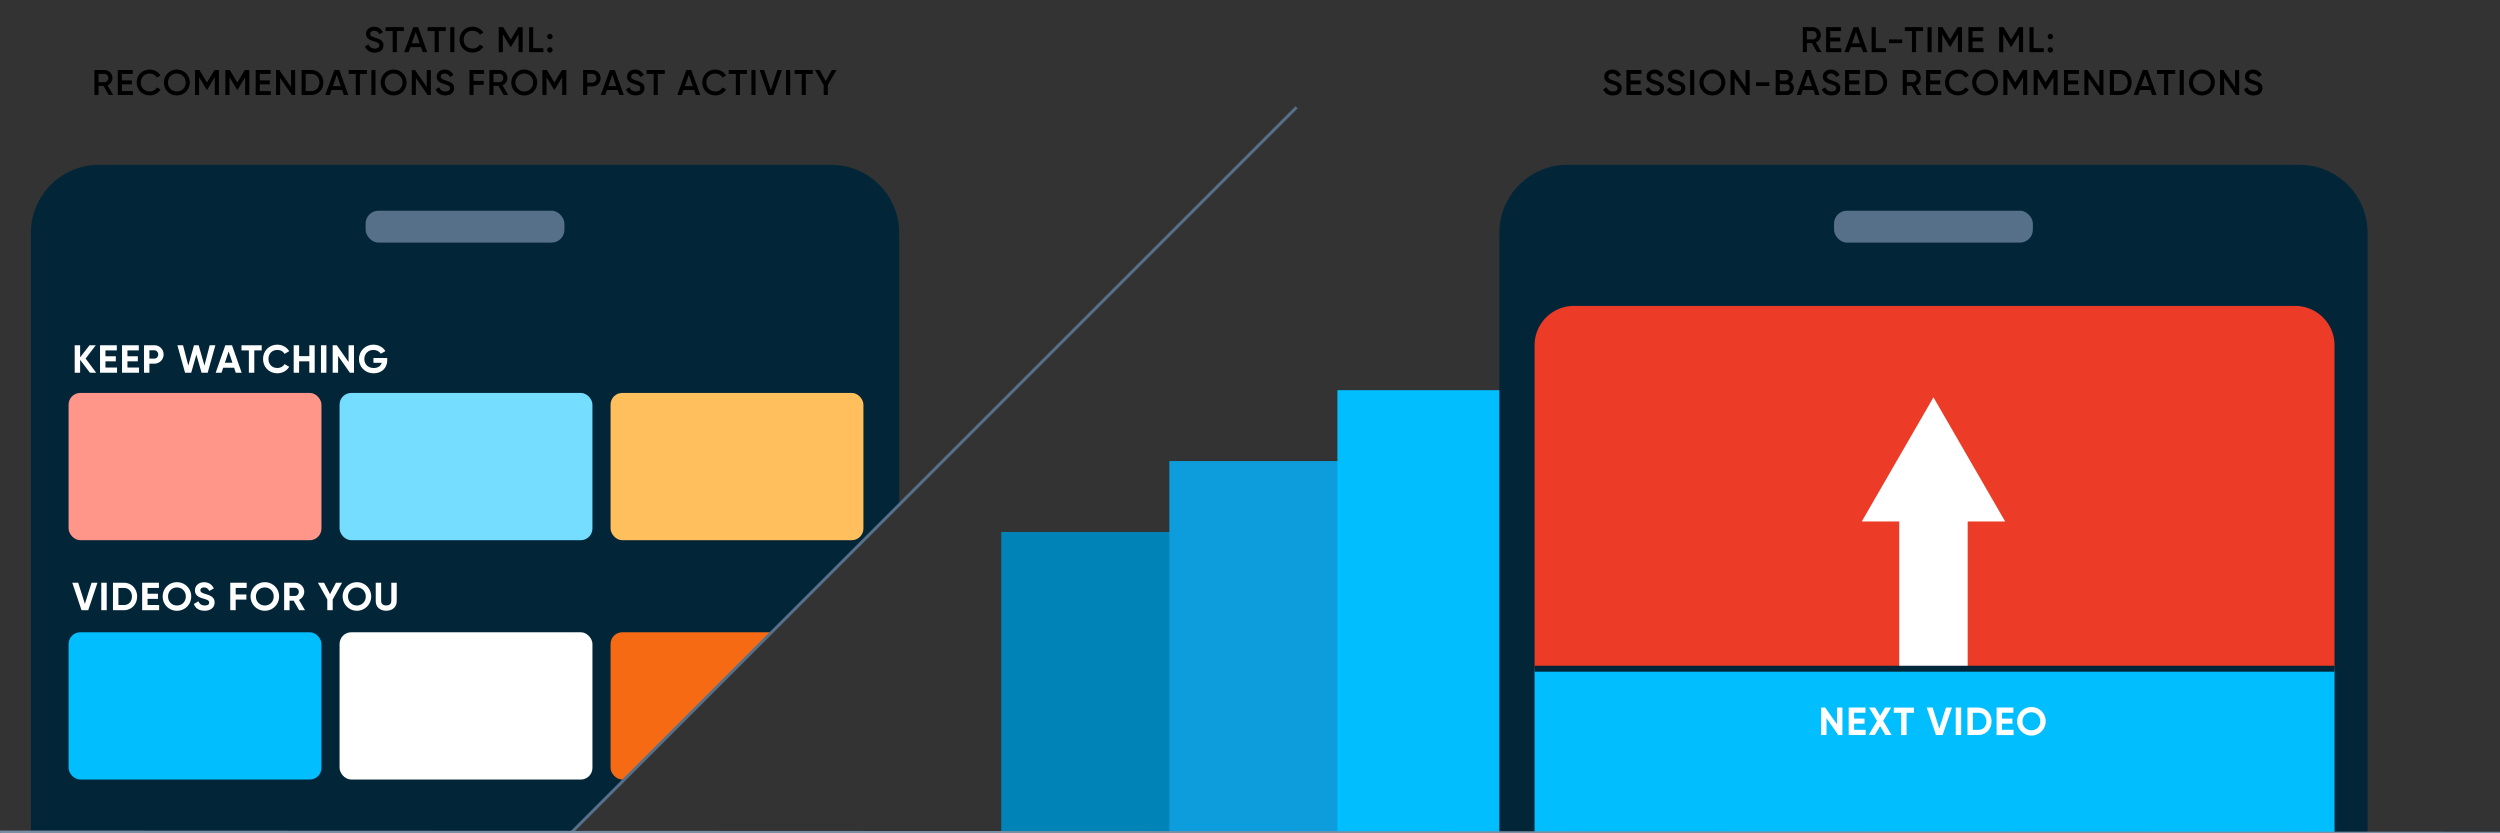
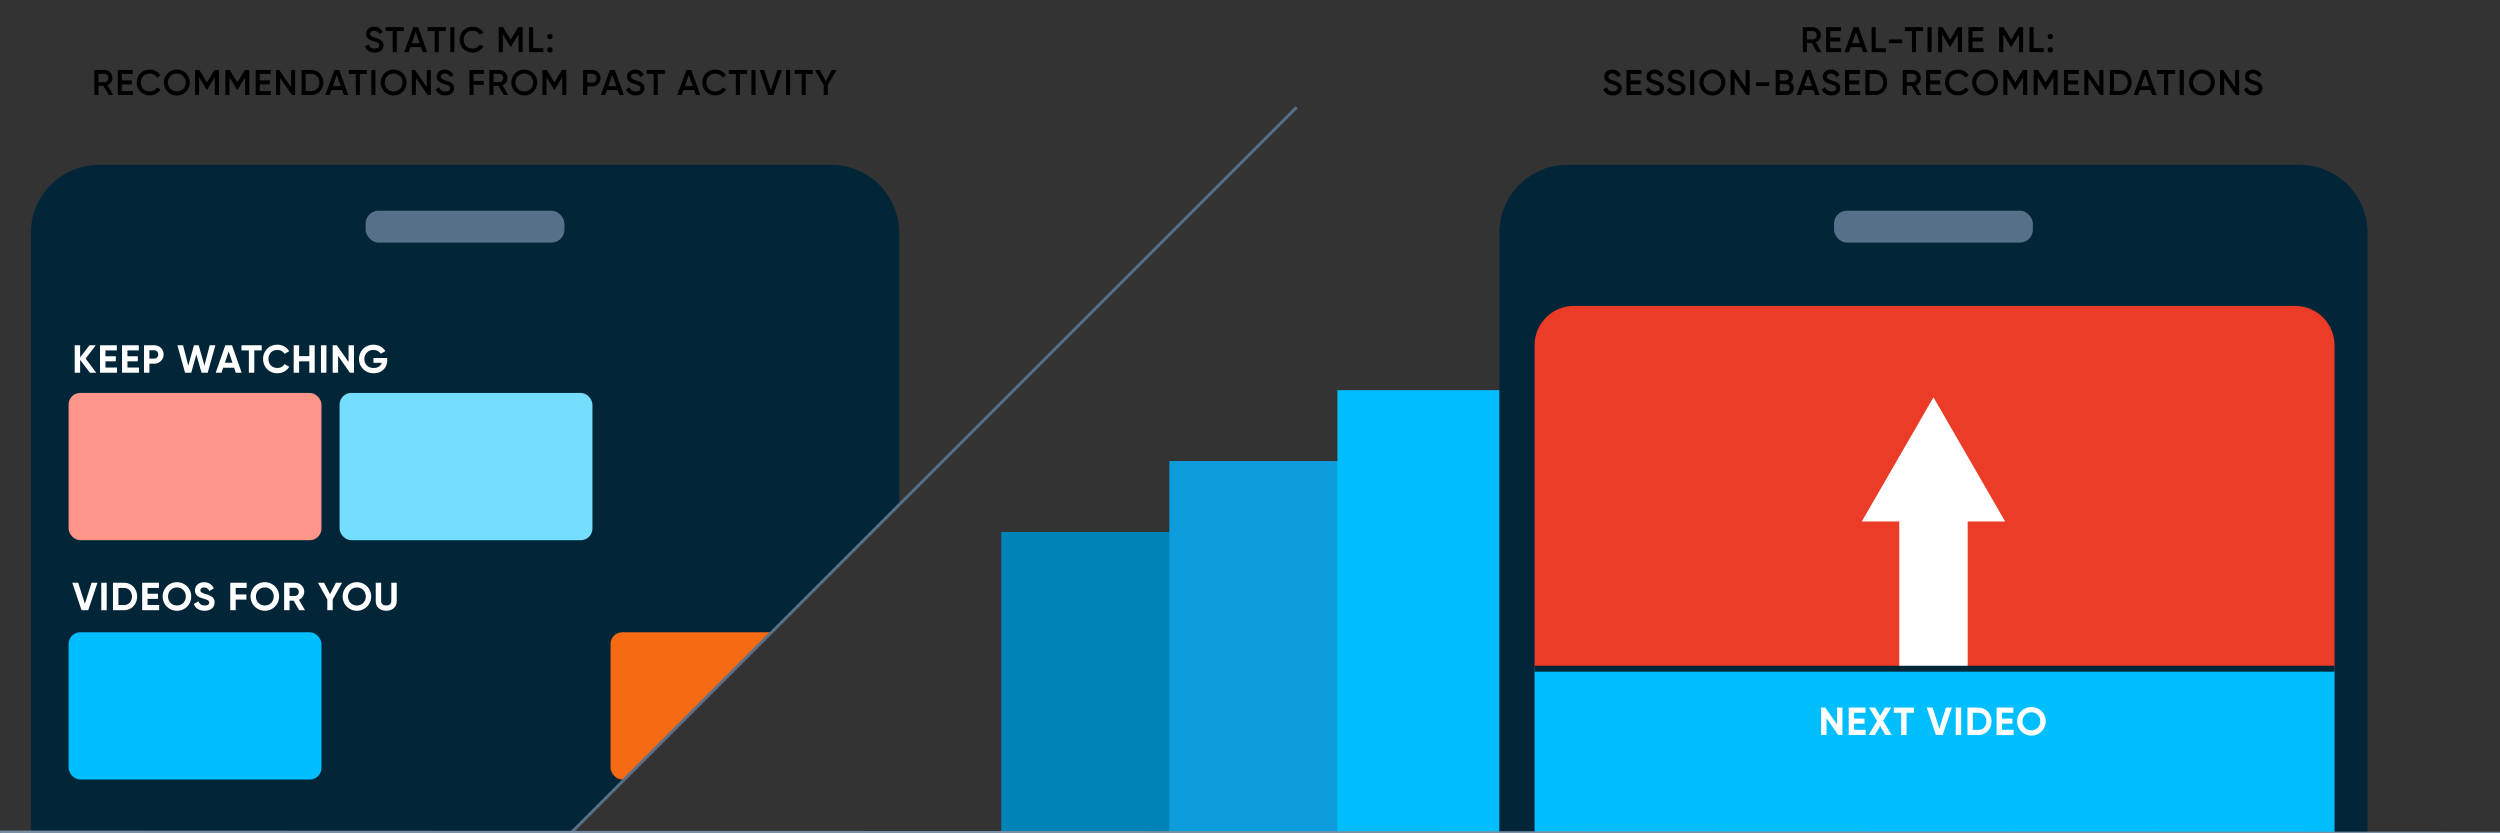
<svg xmlns="http://www.w3.org/2000/svg" xmlns:xlink="http://www.w3.org/1999/xlink" viewBox="0 0 840 280">
  <rect x="0" y="0" width="840" height="280" fill="#333333" stroke="none" />
  <defs>
    <clipPath id="A">
      <path d="M191.09 280.62L435.65 36.06H0v244.56h191.09z" fill="none" />
    </clipPath>
    <path id="B" d="M135.69 10.44h-2.36v7.08h-1.38v-7.08h-2.38V9.12h6.12v1.32z" />
    <path id="C" d="M141.47,15.83h-3.57l-.59,1.69h-1.5l3.05-8.4h1.65l3.03,8.4h-1.49l-.59-1.69Zm-.46-1.29l-1.33-3.79-1.33,3.79h2.66Z" />
    <path id="D" d="M175.61,17.52h-1.38v-5.98l-2.55,4.22h-.17l-2.55-4.23v6h-1.38V9.12h1.49l2.53,4.2,2.54-4.2h1.48v8.4Z" />
    <path id="E" d="M183.87 12.27c0-.5.4-.9.9-.9s.9.4.9.9-.41.9-.9.9a.91.91 0 0 1-.9-.9zm0 4.5c0-.5.4-.9.9-.9s.9.4.9.9-.41.9-.9.9a.91.91 0 0 1-.9-.9z" />
    <path id="F" d="M34.74,28.86h-1.63v3.06h-1.38v-8.4h3.36c1.5,0,2.7,1.2,2.7,2.7,0,1.08-.68,2.04-1.67,2.43l1.91,3.26h-1.51l-1.77-3.06Zm-1.63-1.24h1.98c.73,0,1.32-.62,1.32-1.4s-.59-1.4-1.32-1.4h-1.98v2.81Z" />
    <path id="G" d="M44.67,30.6v1.32h-5.1v-8.4h5.04v1.32h-3.66v2.18h3.36v1.31h-3.36v2.27h3.72Z" />
    <path id="H" d="M45.92 27.72c0-2.43 1.83-4.35 4.39-4.35 1.54 0 2.9.78 3.61 2l-1.2.7c-.44-.83-1.36-1.36-2.41-1.36-1.81 0-3.01 1.28-3.01 3.01s1.2 3.01 3.01 3.01c1.06 0 1.98-.53 2.41-1.36l1.2.68c-.7 1.22-2.06 2.01-3.61 2.01-2.55 0-4.39-1.92-4.39-4.35z" />
    <path id="I" d="M55.06 27.72a4.32 4.32 0 1 1 8.7 0c0 2.43-1.92 4.35-4.35 4.35s-4.35-1.92-4.35-4.35zm7.33 0c0-1.73-1.29-3.01-2.97-3.01s-2.97 1.28-2.97 3.01 1.3 3.01 2.97 3.01 2.97-1.28 2.97-3.01z" />
    <path id="J" d="M73.55,31.92h-1.38v-5.99l-2.55,4.22h-.17l-2.55-4.23v6h-1.38v-8.4h1.49l2.53,4.2,2.54-4.2h1.48v8.4Z" />
    <path id="K" d="M99.17,23.52v8.4h-1.08l-3.96-5.7v5.7h-1.38v-8.4h1.08l3.96,5.7v-5.7h1.38Z" />
    <path id="L" d="M108.65,27.72c0,2.34-1.7,4.2-4.02,4.2h-3.3v-8.4h3.3c2.31,0,4.02,1.85,4.02,4.2Zm-1.33,0c0-1.67-1.09-2.88-2.69-2.88h-1.92v5.76h1.92c1.6,0,2.69-1.22,2.69-2.88Z" />
    <path id="M" d="M123.28,24.84h-2.36v7.08h-1.38v-7.08h-2.38v-1.32h6.12v1.32Z" />
    <path id="N" d="M146.37 30.01l1.19-.7c.3.85.95 1.42 2.09 1.42s1.56-.49 1.56-1.1c0-.74-.66-1-1.91-1.38-1.31-.4-2.58-.88-2.58-2.46s1.28-2.42 2.7-2.42 2.4.73 2.93 1.85l-1.16.67c-.3-.67-.83-1.18-1.76-1.18-.8 0-1.32.41-1.32 1.04s.47.92 1.69 1.31c1.39.44 2.79.88 2.79 2.54 0 1.54-1.22 2.47-2.97 2.47-1.65 0-2.79-.82-3.24-2.06z" />
    <path id="O" d="M207.53,30.23h-3.57l-.59,1.69h-1.5l3.05-8.4h1.65l3.03,8.4h-1.49l-.59-1.69Zm-.46-1.29l-1.33-3.79-1.33,3.79h2.66Z" />
    <path id="P" d="M115.13 200.42c0-2.7 2.12-4.8 4.79-4.8s4.8 2.1 4.8 4.8a4.76 4.76 0 1 1-9.59 0zm7.77 0c0-1.78-1.31-3.03-2.98-3.03s-2.98 1.25-2.98 3.03 1.31 3.02 2.98 3.02 2.98-1.25 2.98-3.02z" />
  </defs>
  <path d="M122.64 15.61l1.19-.7c.3.85.95 1.42 2.09 1.42s1.56-.49 1.56-1.1c0-.74-.66-1-1.91-1.38-1.31-.4-2.58-.88-2.58-2.46s1.28-2.42 2.7-2.42 2.4.73 2.93 1.85l-1.16.67c-.3-.67-.83-1.17-1.76-1.17-.8 0-1.32.41-1.32 1.04s.47.92 1.69 1.31c1.39.44 2.79.88 2.79 2.54 0 1.54-1.22 2.47-2.97 2.47-1.65 0-2.79-.82-3.24-2.06z" />
  <use xlink:href="#B" />
  <use xlink:href="#C" />
  <use xlink:href="#B" x="14.1" />
  <path d="M152.67 9.12v8.4h-1.38v-8.4h1.38zm1.74 4.2c0-2.44 1.83-4.35 4.39-4.35 1.54 0 2.9.78 3.61 2l-1.2.7c-.44-.83-1.36-1.36-2.41-1.36-1.81 0-3.01 1.28-3.01 3.01s1.2 3.01 3.01 3.01c1.06 0 1.98-.53 2.41-1.36l1.2.68c-.7 1.22-2.06 2.02-3.61 2.02-2.55 0-4.39-1.92-4.39-4.35z" />
  <use xlink:href="#D" />
  <path d="M182.57,16.2v1.32h-4.8V9.12h1.38v7.08h3.42Z" />
  <use xlink:href="#E" />
  <use xlink:href="#F" />
  <use xlink:href="#G" />
  <use xlink:href="#H" />
  <use xlink:href="#I" />
  <use xlink:href="#J" />
  <use xlink:href="#J" x="10.2" />
  <use xlink:href="#G" x="46.34" />
  <use xlink:href="#K" />
  <use xlink:href="#L" />
  <path d="M114.96 30.23h-3.57l-.59 1.69h-1.5l3.05-8.4H114l3.03 8.4h-1.49l-.59-1.69zm-.46-1.29l-1.33-3.79-1.33 3.79h2.66z" />
  <use xlink:href="#M" />
  <path d="M126.16,23.52v8.4h-1.38v-8.4h1.38Z" />
  <use xlink:href="#I" x="72.84" />
  <use xlink:href="#K" x="45.6" />
  <use xlink:href="#N" />
  <path d="M159.12,24.84v2.35h3.42v1.32h-3.42v3.41h-1.38v-8.4h4.92v1.32h-3.54Z" />
  <use xlink:href="#F" x="132.71" />
  <use xlink:href="#I" x="116.74" />
  <use xlink:href="#J" x="116.73" />
  <path d="M201.8,26.28c0,1.55-1.2,2.76-2.78,2.76h-1.71v2.88h-1.38v-8.4h3.09c1.58,0,2.78,1.2,2.78,2.76Zm-1.38,0c0-.85-.59-1.46-1.4-1.46h-1.71v2.93h1.71c.82,0,1.4-.62,1.4-1.46Z" />
  <use xlink:href="#O" />
  <use xlink:href="#N" x="63.96" />
  <use xlink:href="#M" x="100.09" />
  <use xlink:href="#O" x="25.7" />
  <use xlink:href="#H" x="190.04" />
  <use xlink:href="#M" x="127.7" />
  <path d="M253.86 23.52v8.4h-1.38v-8.4h1.38zm1.38 0h1.51l2.23 6.73 2.24-6.73h1.5l-2.91 8.4h-1.65l-2.91-8.4zm10.25 0v8.4h-1.38v-8.4h1.38z" />
  <use xlink:href="#M" x="149.83" />
  <path d="M278.14,28.59v3.33h-1.38v-3.33l-2.93-5.06h1.57l2.05,3.72,2.04-3.72h1.57l-2.93,5.06Z" />
  <g clip-path="url(#A)">
    <path d="M33.22 55.38h246.06c12.61 0 22.85 10.24 22.85 22.85V280H10.38V78.23c0-12.61 10.24-22.85 22.85-22.85z" fill="#022638" />
    <g fill="#fff">
      <path d="M30.22 125.23l-3.3-4.32v4.32H25.1V116h1.82v4.07l3.16-4.07h2.1l-3.41 4.48 3.55 4.75h-2.1zm9.1-1.74v1.74h-5.71V116h5.64v1.74h-3.82v1.96h3.49v1.71h-3.49v2.07h3.89zm7.39 0v1.74H41V116h5.64v1.74h-3.82v1.96h3.49v1.71h-3.49v2.07h3.89zm8.26-4.39c0 1.73-1.37 3.1-3.15 3.1H50.2v3.03h-1.82V116h3.44c1.78 0 3.15 1.37 3.15 3.1zm-1.81 0c0-.8-.57-1.4-1.34-1.4H50.2v2.79h1.62c.78 0 1.34-.61 1.34-1.4zm6.43-3.1h1.91l1.77 6.84 1.92-6.84h1.56l1.94 6.84 1.77-6.84h1.91l-2.58 9.23h-2.07l-1.74-6.09-1.73 6.09h-2.07L59.6 116zm19.08 7.57h-3.68l-.55 1.66h-1.96l3.23-9.23h2.25l3.24 9.23h-1.98l-.55-1.66zm-.57-1.7l-1.27-3.77-1.27 3.77h2.53zm9.83-4.13h-2.49v7.49h-1.82v-7.49h-2.48V116h6.79v1.74zm.47 2.88c0-2.7 2-4.8 4.8-4.8 1.69 0 3.18.86 3.97 2.18l-1.57.91c-.45-.82-1.34-1.32-2.4-1.32-1.81 0-2.99 1.25-2.99 3.03s1.19 3.02 2.99 3.02c1.05 0 1.96-.5 2.4-1.31l1.57.91c-.78 1.32-2.27 2.18-3.97 2.18-2.79 0-4.8-2.11-4.8-4.8zm17.34-4.62v9.23h-1.81v-3.82h-3.43v3.82h-1.82V116h1.82v3.67h3.43V116h1.81zm3.93 0v9.23h-1.82V116h1.82zm9.27 0v9.23h-1.38l-3.96-5.64v5.64h-1.82V116h1.38l3.96 5.63V116h1.82zm11.17 4.99c0 2.66-1.89 4.43-4.54 4.43-2.89 0-4.94-2.15-4.94-4.79s2.08-4.81 4.84-4.81c1.75 0 3.24.88 4.02 2.15l-1.56.9c-.42-.74-1.36-1.28-2.48-1.28-1.75 0-3.02 1.29-3.02 3.05s1.23 3.01 3.15 3.01c1.45 0 2.37-.7 2.69-1.75h-2.79v-1.61h4.63v.71zM24.29 195.8h1.98l2.25 7.09 2.24-7.09h1.99l-3.11 9.23h-2.25l-3.1-9.23zm11.56 0v9.23h-1.82v-9.23h1.82zm10.22 4.62c0 2.6-1.9 4.61-4.44 4.61h-3.67v-9.23h3.67c2.54 0 4.44 2.02 4.44 4.62zm-1.74 0c0-1.7-1.11-2.88-2.7-2.88h-1.85v5.75h1.85c1.6 0 2.7-1.17 2.7-2.87zm9.14 2.87v1.74h-5.71v-9.23h5.64v1.74h-3.82v1.96h3.49v1.71h-3.49v2.07h3.89zm1.19-2.87c0-2.7 2.12-4.8 4.79-4.8s4.8 2.1 4.8 4.8a4.76 4.76 0 0 1-4.8 4.8 4.76 4.76 0 0 1-4.79-4.8zm7.77 0c0-1.78-1.31-3.03-2.98-3.03s-2.98 1.25-2.98 3.03 1.31 3.02 2.98 3.02 2.98-1.25 2.98-3.02zm2.69 2.52l1.56-.91c.33.86.98 1.41 2.12 1.41s1.48-.46 1.48-.98c0-.69-.62-.95-1.99-1.34-1.41-.41-2.78-1-2.78-2.75s1.45-2.74 3.03-2.74 2.68.78 3.3 2.07l-1.53.88c-.33-.7-.83-1.19-1.77-1.19-.76 0-1.21.4-1.21.92 0 .57.36.87 1.75 1.29 1.46.46 3.02.95 3.02 2.83 0 1.73-1.38 2.78-3.35 2.78s-3.12-.91-3.63-2.28zm14.07-5.4v2.19h3.59v1.74h-3.59v3.56h-1.82v-9.23h5.51v1.74h-3.69zm5 2.88c0-2.7 2.12-4.8 4.79-4.8s4.8 2.1 4.8 4.8a4.795 4.795 0 1 1-9.59 0zm7.77 0c0-1.78-1.31-3.03-2.98-3.03S86 198.64 86 200.42s1.31 3.02 2.98 3.02 2.98-1.25 2.98-3.02zm6.7 1.41h-1.38v3.2h-1.82v-9.23h3.69c1.7 0 3.07 1.37 3.07 3.06 0 1.16-.73 2.2-1.78 2.69l2.04 3.48h-1.96l-1.86-3.2zm-1.38-1.6h1.87c.69 0 1.25-.61 1.25-1.37s-.57-1.36-1.25-1.36h-1.87v2.73zm14.5 1.2v3.6h-1.81v-3.6l-3.15-5.63h2.06l2 3.85 2-3.85h2.06l-3.16 5.63z" />
      <use xlink:href="#P" />
      <path d="M126.25 202.01v-6.21h1.81v6.06c0 .9.47 1.57 1.71 1.57s1.71-.67 1.71-1.57v-6.06h1.82v6.21c0 1.99-1.5 3.2-3.53 3.2s-3.52-1.21-3.52-3.2z" />
    </g>
    <rect x="23.05" y="132.02" width="84.96" height="49.49" rx="3.93" fill="#ff9689" />
    <rect x="114.1" y="132.02" width="84.96" height="49.49" rx="3.93" fill="#75ddff" />
-     <rect x="205.15" y="132.02" width="84.96" height="49.49" rx="3.93" fill="#ffbf5c" />
    <rect x="23.05" y="212.44" width="84.96" height="49.49" rx="3.93" fill="#00beff" />
-     <rect x="114.1" y="212.44" width="84.96" height="49.49" rx="3.93" fill="#fff" />
    <rect x="205.15" y="212.44" width="84.96" height="49.49" rx="3.93" fill="#f66a13" />
    <rect x="122.85" y="70.8" width="66.8" height="10.71" rx="4.32" fill="#56708a" />
  </g>
  <path d="M191.09 280.62L435.65 36.06" fill="none" stroke-miterlimit="10" stroke="#56708a" />
  <path d="M336.42 178.74h82.53V280h-82.53z" fill="#0084b8" />
  <path d="M392.9 154.92h82.53V280H392.9z" fill="#0d9ddc" />
  <path d="M449.37 131.1h82.53V280h-82.53z" fill="#00beff" />
  <path d="M608.75 14.46h-1.63v3.06h-1.38v-8.4h3.36a2.69 2.69 0 0 1 2.7 2.7c0 1.08-.68 2.04-1.67 2.44l1.91 3.26h-1.51l-1.77-3.06zm-1.63-1.23h1.98c.73 0 1.32-.62 1.32-1.4s-.59-1.4-1.32-1.4h-1.98v2.81zm11.55 2.97v1.32h-5.1v-8.4h5.04v1.32h-3.66v2.18h3.36v1.31h-3.36v2.27h3.72z" />
  <use xlink:href="#C" x="483.94" />
  <path d="M633.67 16.2v1.32h-4.8v-8.4h1.38v7.08h3.42zm1.02-2.95h4.44v1.25h-4.44v-1.25z" />
  <use xlink:href="#B" x="510.46" />
  <path d="M649.03,9.12v8.4h-1.38V9.12h1.38Z" />
  <use xlink:href="#D" x="483.62" />
  <path d="M666.49,16.2v1.32h-5.1V9.12h5.04v1.32h-3.66v2.18h3.36v1.31h-3.36v2.27h3.72Z" />
  <use xlink:href="#D" x="504.14" />
  <path d="M686.71,16.2v1.32h-4.8V9.12h1.38v7.08h3.42Z" />
  <use xlink:href="#E" x="504.14" />
  <use xlink:href="#N" x="392.3" />
  <use xlink:href="#G" x="506.92" />
  <use xlink:href="#N" x="406.52" />
  <use xlink:href="#N" x="413.69" />
  <path d="M569.27,23.52v8.4h-1.38v-8.4h1.38Z" />
  <use xlink:href="#I" x="515.95" />
  <use xlink:href="#K" x="488.71" />
  <path d="M590.04 27.65h4.44v1.25h-4.44v-1.25zm12.71 1.87c0 1.39-1.13 2.4-2.52 2.4h-3.6v-8.4h3.33c1.35 0 2.46.98 2.46 2.33 0 .73-.32 1.33-.85 1.72.71.37 1.18 1.05 1.18 1.95zm-4.74-4.7v2.21h1.96c.61 0 1.08-.48 1.08-1.1s-.47-1.1-1.08-1.1h-1.96zm3.36 4.63c0-.66-.49-1.18-1.14-1.18h-2.22v2.35h2.22c.65 0 1.14-.52 1.14-1.17z" />
  <use xlink:href="#O" x="401.79" />
  <use xlink:href="#N" x="465.75" />
  <use xlink:href="#G" x="580.37" />
  <use xlink:href="#L" x="525.45" />
  <use xlink:href="#F" x="607.59" />
  <use xlink:href="#G" x="607.59" />
  <use xlink:href="#H" x="607.59" />
  <use xlink:href="#I" x="607.59" />
  <use xlink:href="#J" x="607.59" />
  <use xlink:href="#J" x="617.79" />
  <use xlink:href="#G" x="653.93" />
  <use xlink:href="#K" x="607.59" />
  <use xlink:href="#L" x="607.59" />
  <use xlink:href="#O" x="515.02" />
  <use xlink:href="#M" x="607.59" />
  <path d="M733.75,23.52v8.4h-1.38v-8.4h1.38Z" />
  <use xlink:href="#I" x="680.43" />
  <use xlink:href="#K" x="653.19" />
  <use xlink:href="#N" x="607.59" />
  <path d="M526.61 55.38h246.06c12.61 0 22.85 10.24 22.85 22.85V280H503.77V78.23c0-12.61 10.24-22.85 22.85-22.85z" fill="#022638" />
  <path d="M528.83 102.79h242.35a13.23 13.23 0 0 1 13.22 13.22v108.68H515.62V116.01a13.23 13.23 0 0 1 13.22-13.22z" fill="#ec3b26" />
  <rect x="616.24" y="70.8" width="66.8" height="10.71" rx="4.32" fill="#56708a" />
  <path d="M649.64 168.16v56.53" fill="none" stroke="#fff" stroke-width="23" stroke-miterlimit="10" />
  <path d="M625.56 175.21l24.08-41.71 24.09 41.71h-48.17z" fill="#fff" />
  <path d="M515.62 224.69H784.4V280H515.62z" fill="#00beff" />
  <g fill="none" stroke-miterlimit="10">
    <path d="M515.62 224.69H784.4" stroke="#022638" stroke-width="2" />
    <path d="M.03 279.57l839.98.39" stroke="#7a8ea3" />
  </g>
  <g fill="#fff">
    <path d="M619.05 237.74v9.23h-1.38l-3.96-5.64v5.64h-1.82v-9.23h1.38l3.96 5.63v-5.63h1.82zm7.82 7.49v1.74h-5.71v-9.23h5.64v1.74h-3.82v1.96h3.49v1.71h-3.49v2.07h3.89zm6.64 1.74l-1.79-3.01-1.79 3.01h-2.06l2.82-4.73-2.68-4.5h2.06l1.65 2.77 1.65-2.77h2.06l-2.68 4.48 2.83 4.75h-2.07zm9.59-7.48h-2.49v7.49h-1.82v-7.49h-2.48v-1.74h6.79v1.74zm4.28-1.75h1.98l2.25 7.09 2.24-7.09h1.99l-3.11 9.23h-2.25l-3.1-9.23zm11.57 0v9.23h-1.82v-9.23h1.82zm10.22 4.62c0 2.6-1.9 4.61-4.44 4.61h-3.67v-9.23h3.67c2.54 0 4.44 2.02 4.44 4.61zm-1.74 0c0-1.7-1.11-2.87-2.7-2.87h-1.85v5.75h1.85c1.6 0 2.7-1.17 2.7-2.87zm9.14 2.87v1.74h-5.71v-9.23h5.64v1.74h-3.82v1.96h3.49v1.71h-3.49v2.07h3.89z" />
    <use xlink:href="#P" x="562.63" y="41.94" />
  </g>
</svg>